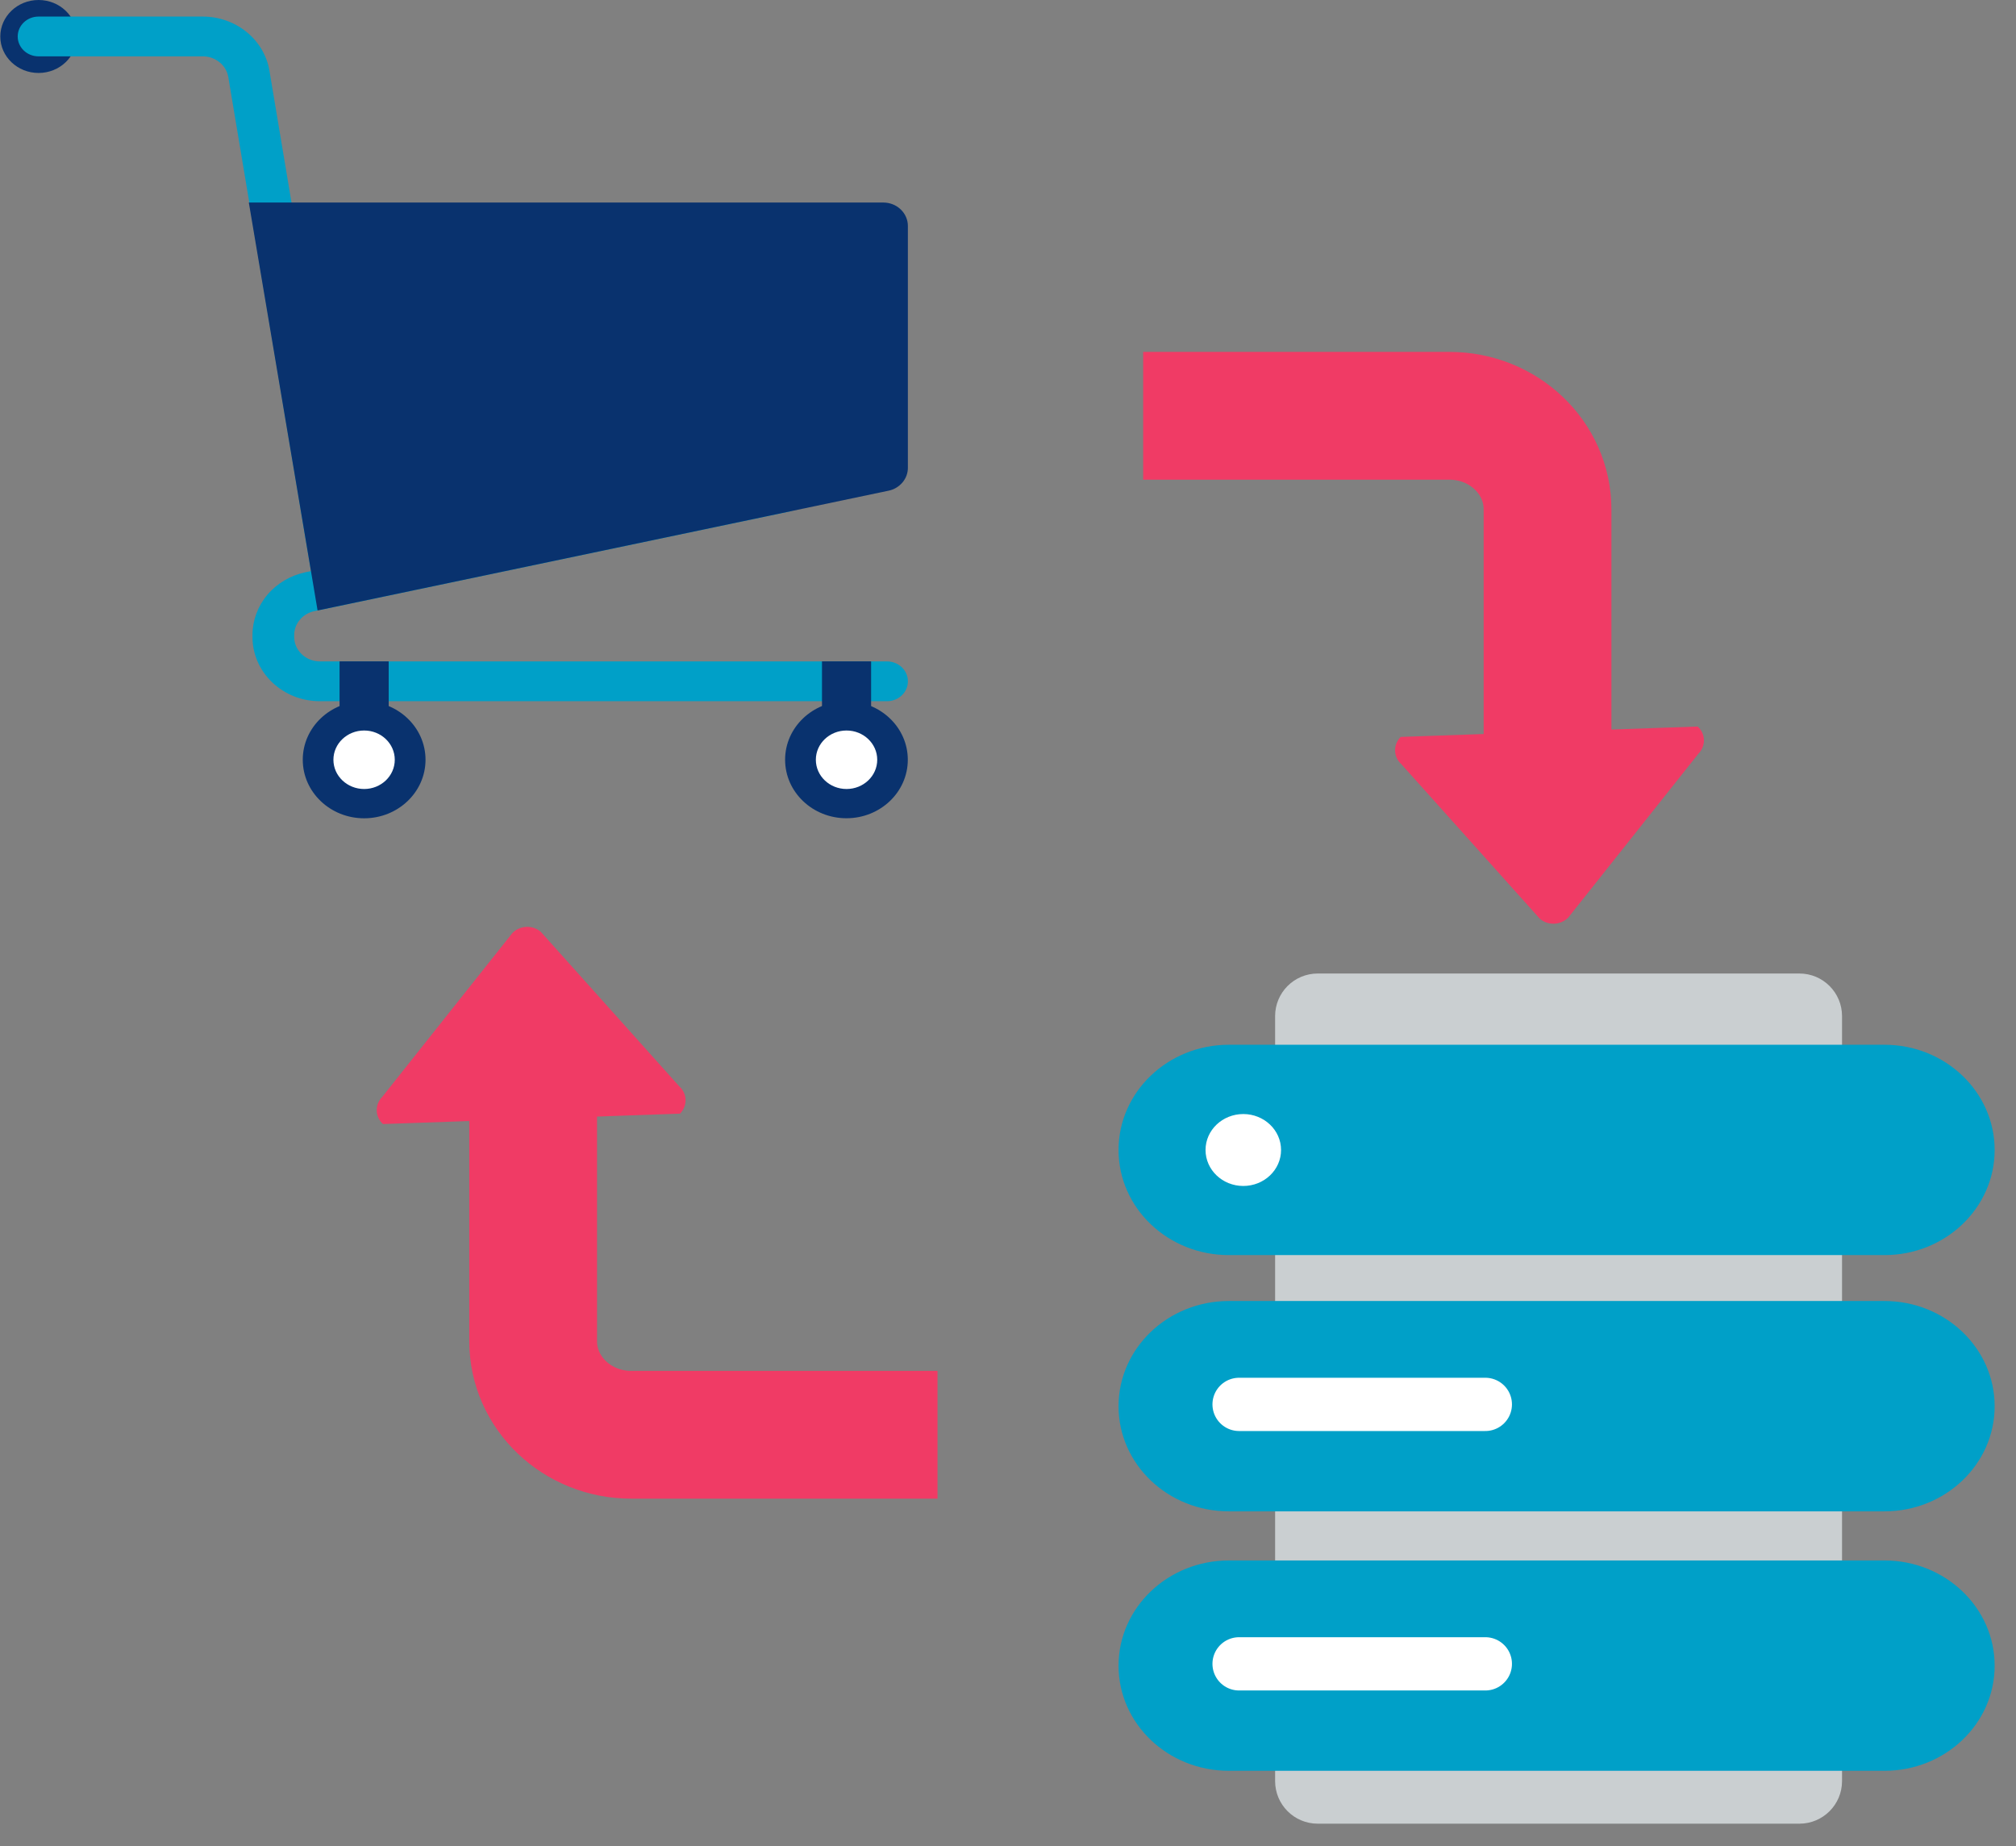
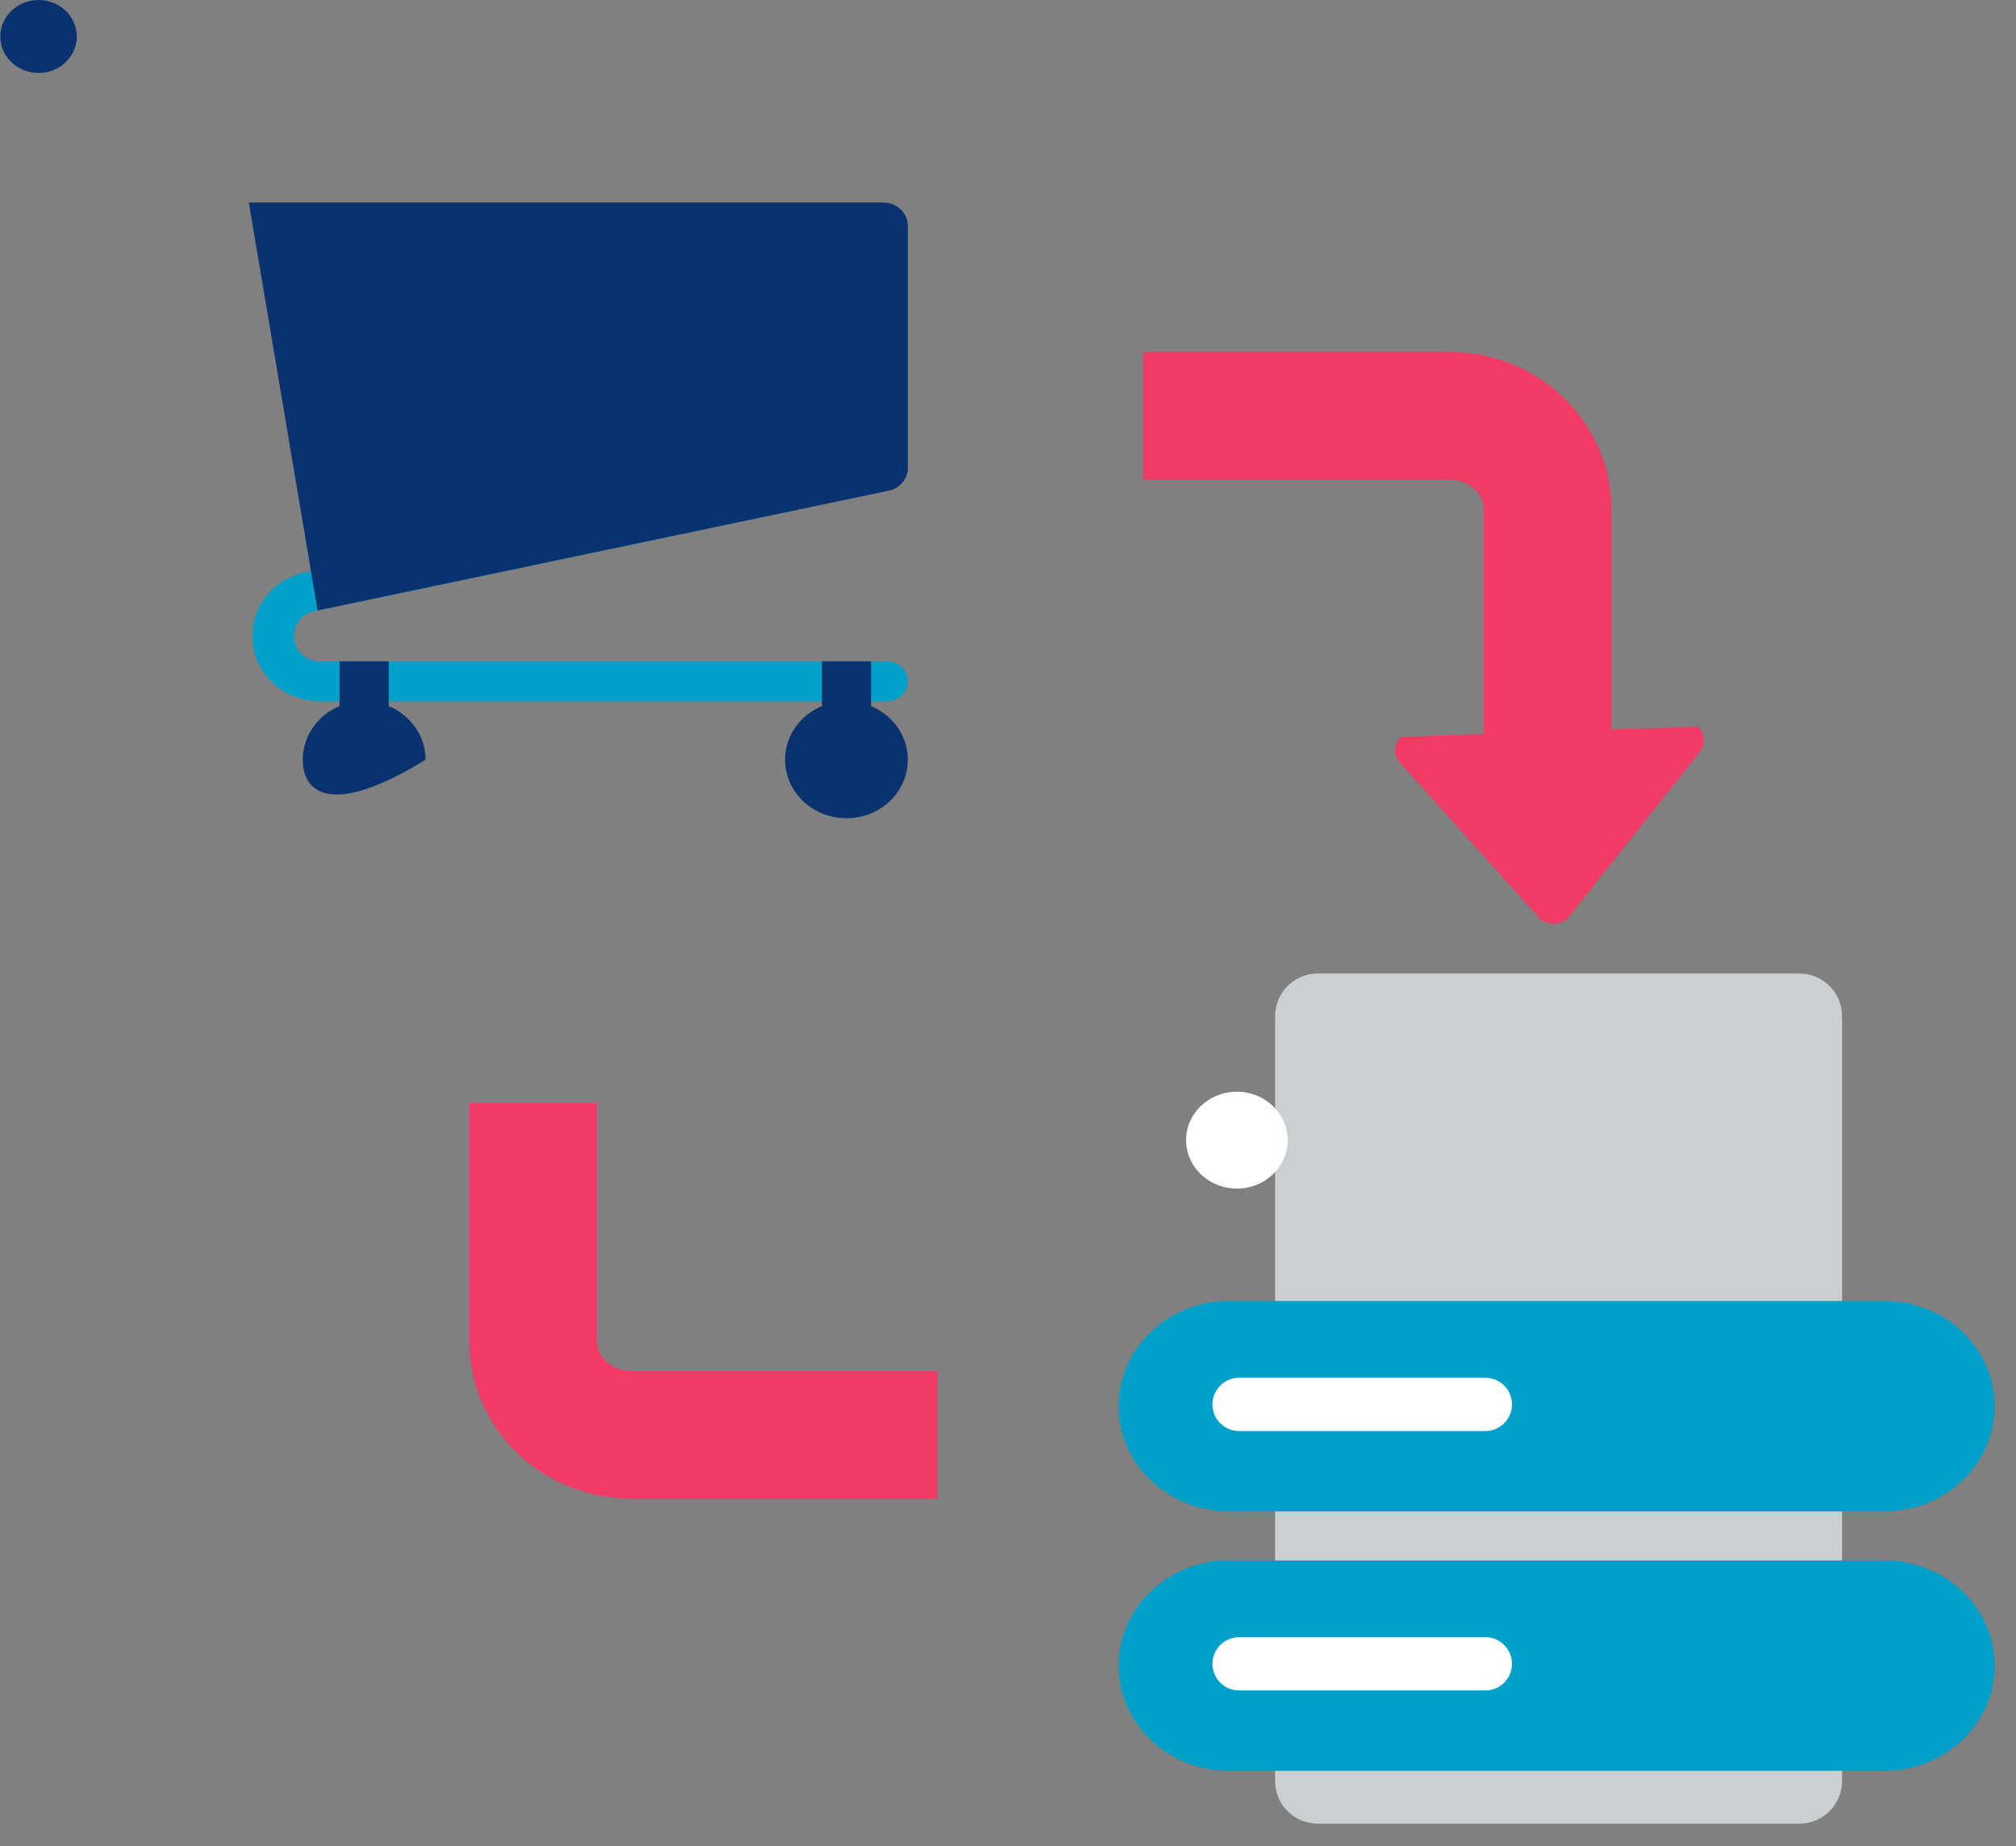
<svg xmlns="http://www.w3.org/2000/svg" width="83" height="76" viewBox="0 0 83 76" fill="none">
  <rect x="0" y="0" width="83" height="76" fill="#808080" stroke="none" />
  <path d="M3.162 1.503C3.162 2.331 2.457 3.004 1.588 3.004C0.719 3.004 0.012 2.331 0.012 1.503C0.012 0.675 0.718 0 1.588 0C2.458 0 3.162 0.673 3.162 1.503Z" fill="#09326E" />
  <path d="M36.519 28.867H13.171C12.431 28.867 11.732 28.591 11.207 28.091C10.682 27.589 10.394 26.925 10.394 26.217V26.146C10.394 25.546 10.611 24.955 11.007 24.486C11.402 24.017 11.96 23.688 12.576 23.558L32.141 19.455C32.605 19.357 33.064 19.637 33.165 20.078C33.267 20.52 32.974 20.956 32.51 21.055L12.944 25.159C12.706 25.209 12.499 25.331 12.345 25.513C12.193 25.694 12.112 25.915 12.112 26.146V26.217C12.112 26.487 12.222 26.741 12.422 26.932C12.623 27.123 12.891 27.229 13.172 27.229H36.52C36.995 27.229 37.379 27.596 37.379 28.048C37.379 28.5 36.994 28.867 36.519 28.867Z" fill="#00A0C8" />
-   <path d="M13.777 24.963C13.363 24.963 12.998 24.676 12.931 24.272L9.399 3.173C9.37 3.005 9.285 2.761 9.039 2.563C8.791 2.362 8.53 2.32 8.349 2.32H1.587C1.112 2.32 0.729 1.954 0.729 1.502C0.729 1.05 1.112 0.682 1.587 0.682H8.349C9.009 0.682 9.65 0.908 10.153 1.317C10.655 1.725 10.991 2.293 11.094 2.916L14.626 24.015C14.7 24.462 14.382 24.882 13.912 24.953C13.867 24.96 13.822 24.963 13.777 24.963Z" fill="#00A0C8" />
  <path d="M16.003 27.227H13.98V31.083H16.003V27.227Z" fill="#09326E" />
-   <path d="M17.519 31.277C17.519 32.609 16.386 33.687 14.992 33.687C13.598 33.687 12.465 32.609 12.465 31.277C12.465 29.945 13.596 28.867 14.992 28.867C16.388 28.867 17.519 29.945 17.519 31.277Z" fill="#09326E" />
-   <path d="M16.253 31.277C16.253 31.943 15.689 32.481 14.992 32.481C14.295 32.481 13.727 31.943 13.727 31.277C13.727 30.611 14.294 30.073 14.992 30.073C15.69 30.073 16.253 30.612 16.253 31.277Z" fill="white" />
+   <path d="M17.519 31.277C13.598 33.687 12.465 32.609 12.465 31.277C12.465 29.945 13.596 28.867 14.992 28.867C16.388 28.867 17.519 29.945 17.519 31.277Z" fill="#09326E" />
  <path d="M35.864 27.227H33.842V31.083H35.864V27.227Z" fill="#09326E" />
  <path d="M34.849 33.685C36.244 33.685 37.375 32.607 37.375 31.276C37.375 29.946 36.244 28.867 34.849 28.867C33.454 28.867 32.323 29.946 32.323 31.276C32.323 32.607 33.454 33.685 34.849 33.685Z" fill="#09326E" />
-   <path d="M36.116 31.277C36.116 31.943 35.55 32.481 34.852 32.481C34.154 32.481 33.589 31.943 33.589 31.277C33.589 30.611 34.154 30.073 34.852 30.073C35.55 30.073 36.116 30.612 36.116 31.277Z" fill="white" />
  <path d="M10.244 8.336L12.803 23.512L12.931 24.273L13.075 25.131L36.585 20.2C36.802 20.155 37.003 20.041 37.154 19.863C37.305 19.685 37.378 19.471 37.378 19.259V9.302C37.378 9.056 37.279 8.808 37.082 8.621C36.886 8.432 36.627 8.338 36.367 8.338H10.243L10.244 8.336Z" fill="#09326E" />
  <path d="M69.894 29.909C70.226 30.207 70.239 30.71 69.922 31.031L64.566 37.774C64.249 38.095 63.723 38.113 63.39 37.815L57.694 31.459C57.362 31.161 57.349 30.658 57.666 30.337" fill="#F03B65" />
  <path d="M47.065 17.117H59.674C61.905 17.117 63.713 18.842 63.713 20.969V30.782" stroke="#F03B65" stroke-width="5.26" stroke-miterlimit="10" />
-   <path d="M15.768 46.274C15.436 45.976 15.423 45.473 15.74 45.152L21.096 38.409C21.413 38.088 21.939 38.07 22.272 38.368L27.968 44.724C28.3 45.022 28.313 45.525 27.996 45.846" fill="#F03B65" />
  <path d="M38.598 59.066H25.989C23.758 59.066 21.95 57.341 21.95 55.214V45.401" stroke="#F03B65" stroke-width="5.26" stroke-miterlimit="10" />
  <path d="M74.084 40.077H54.251C53.282 40.077 52.497 40.862 52.497 41.831V73.322C52.497 74.291 53.282 75.076 54.251 75.076H74.084C75.052 75.076 75.838 74.291 75.838 73.322V41.831C75.838 40.862 75.052 40.077 74.084 40.077Z" fill="#CACFD1" />
  <path d="M50.923 70.975C52.078 70.975 53.014 70.083 53.014 68.981C53.014 67.88 52.078 66.987 50.923 66.987C49.768 66.987 48.832 67.88 48.832 68.981C48.832 70.083 49.768 70.975 50.923 70.975Z" fill="white" />
  <path d="M50.923 59.775C52.078 59.775 53.014 58.882 53.014 57.781C53.014 56.68 52.078 55.787 50.923 55.787C49.768 55.787 48.832 56.68 48.832 57.781C48.832 58.882 49.768 59.775 50.923 59.775Z" fill="white" />
  <path d="M50.923 48.931C52.078 48.931 53.014 48.039 53.014 46.937C53.014 45.836 52.078 44.943 50.923 44.943C49.768 44.943 48.832 45.836 48.832 46.937C48.832 48.039 49.768 48.931 50.923 48.931Z" fill="white" />
  <path d="M49.633 57.779C49.633 56.96 50.331 56.299 51.187 56.299C52.043 56.299 52.742 56.96 52.742 57.779C52.742 58.598 52.046 59.26 51.187 59.26C50.328 59.26 49.633 58.595 49.633 57.779Z" fill="#00A0C8" />
-   <path d="M46.051 47.342C46.051 49.732 48.084 51.669 50.593 51.669H77.583C80.089 51.669 82.121 49.732 82.121 47.342C82.121 44.952 80.089 43.01 77.583 43.01H50.593C48.084 43.01 46.051 44.952 46.051 47.342ZM49.633 47.342C49.633 46.523 50.331 45.862 51.187 45.862C52.043 45.862 52.742 46.523 52.742 47.342C52.742 48.161 52.046 48.823 51.187 48.823C50.328 48.823 49.633 48.158 49.633 47.342Z" fill="#00A0C8" />
  <path d="M46.051 68.572C46.051 70.962 48.084 72.899 50.593 72.899H77.583C80.089 72.899 82.121 70.962 82.121 68.572C82.121 66.182 80.089 64.24 77.583 64.24H50.593C48.084 64.24 46.051 66.182 46.051 68.572Z" fill="#00A0C8" />
  <path d="M51.014 68.496H61.152" stroke="white" stroke-width="2.193" stroke-linecap="round" stroke-linejoin="round" />
  <path d="M46.051 57.891C46.051 60.281 48.084 62.218 50.593 62.218H77.583C80.089 62.218 82.121 60.281 82.121 57.891C82.121 55.501 80.089 53.559 77.583 53.559H50.593C48.084 53.559 46.051 55.501 46.051 57.891Z" fill="#00A0C8" />
  <path d="M51.014 57.815H61.152" stroke="white" stroke-width="2.193" stroke-linecap="round" stroke-linejoin="round" />
</svg>